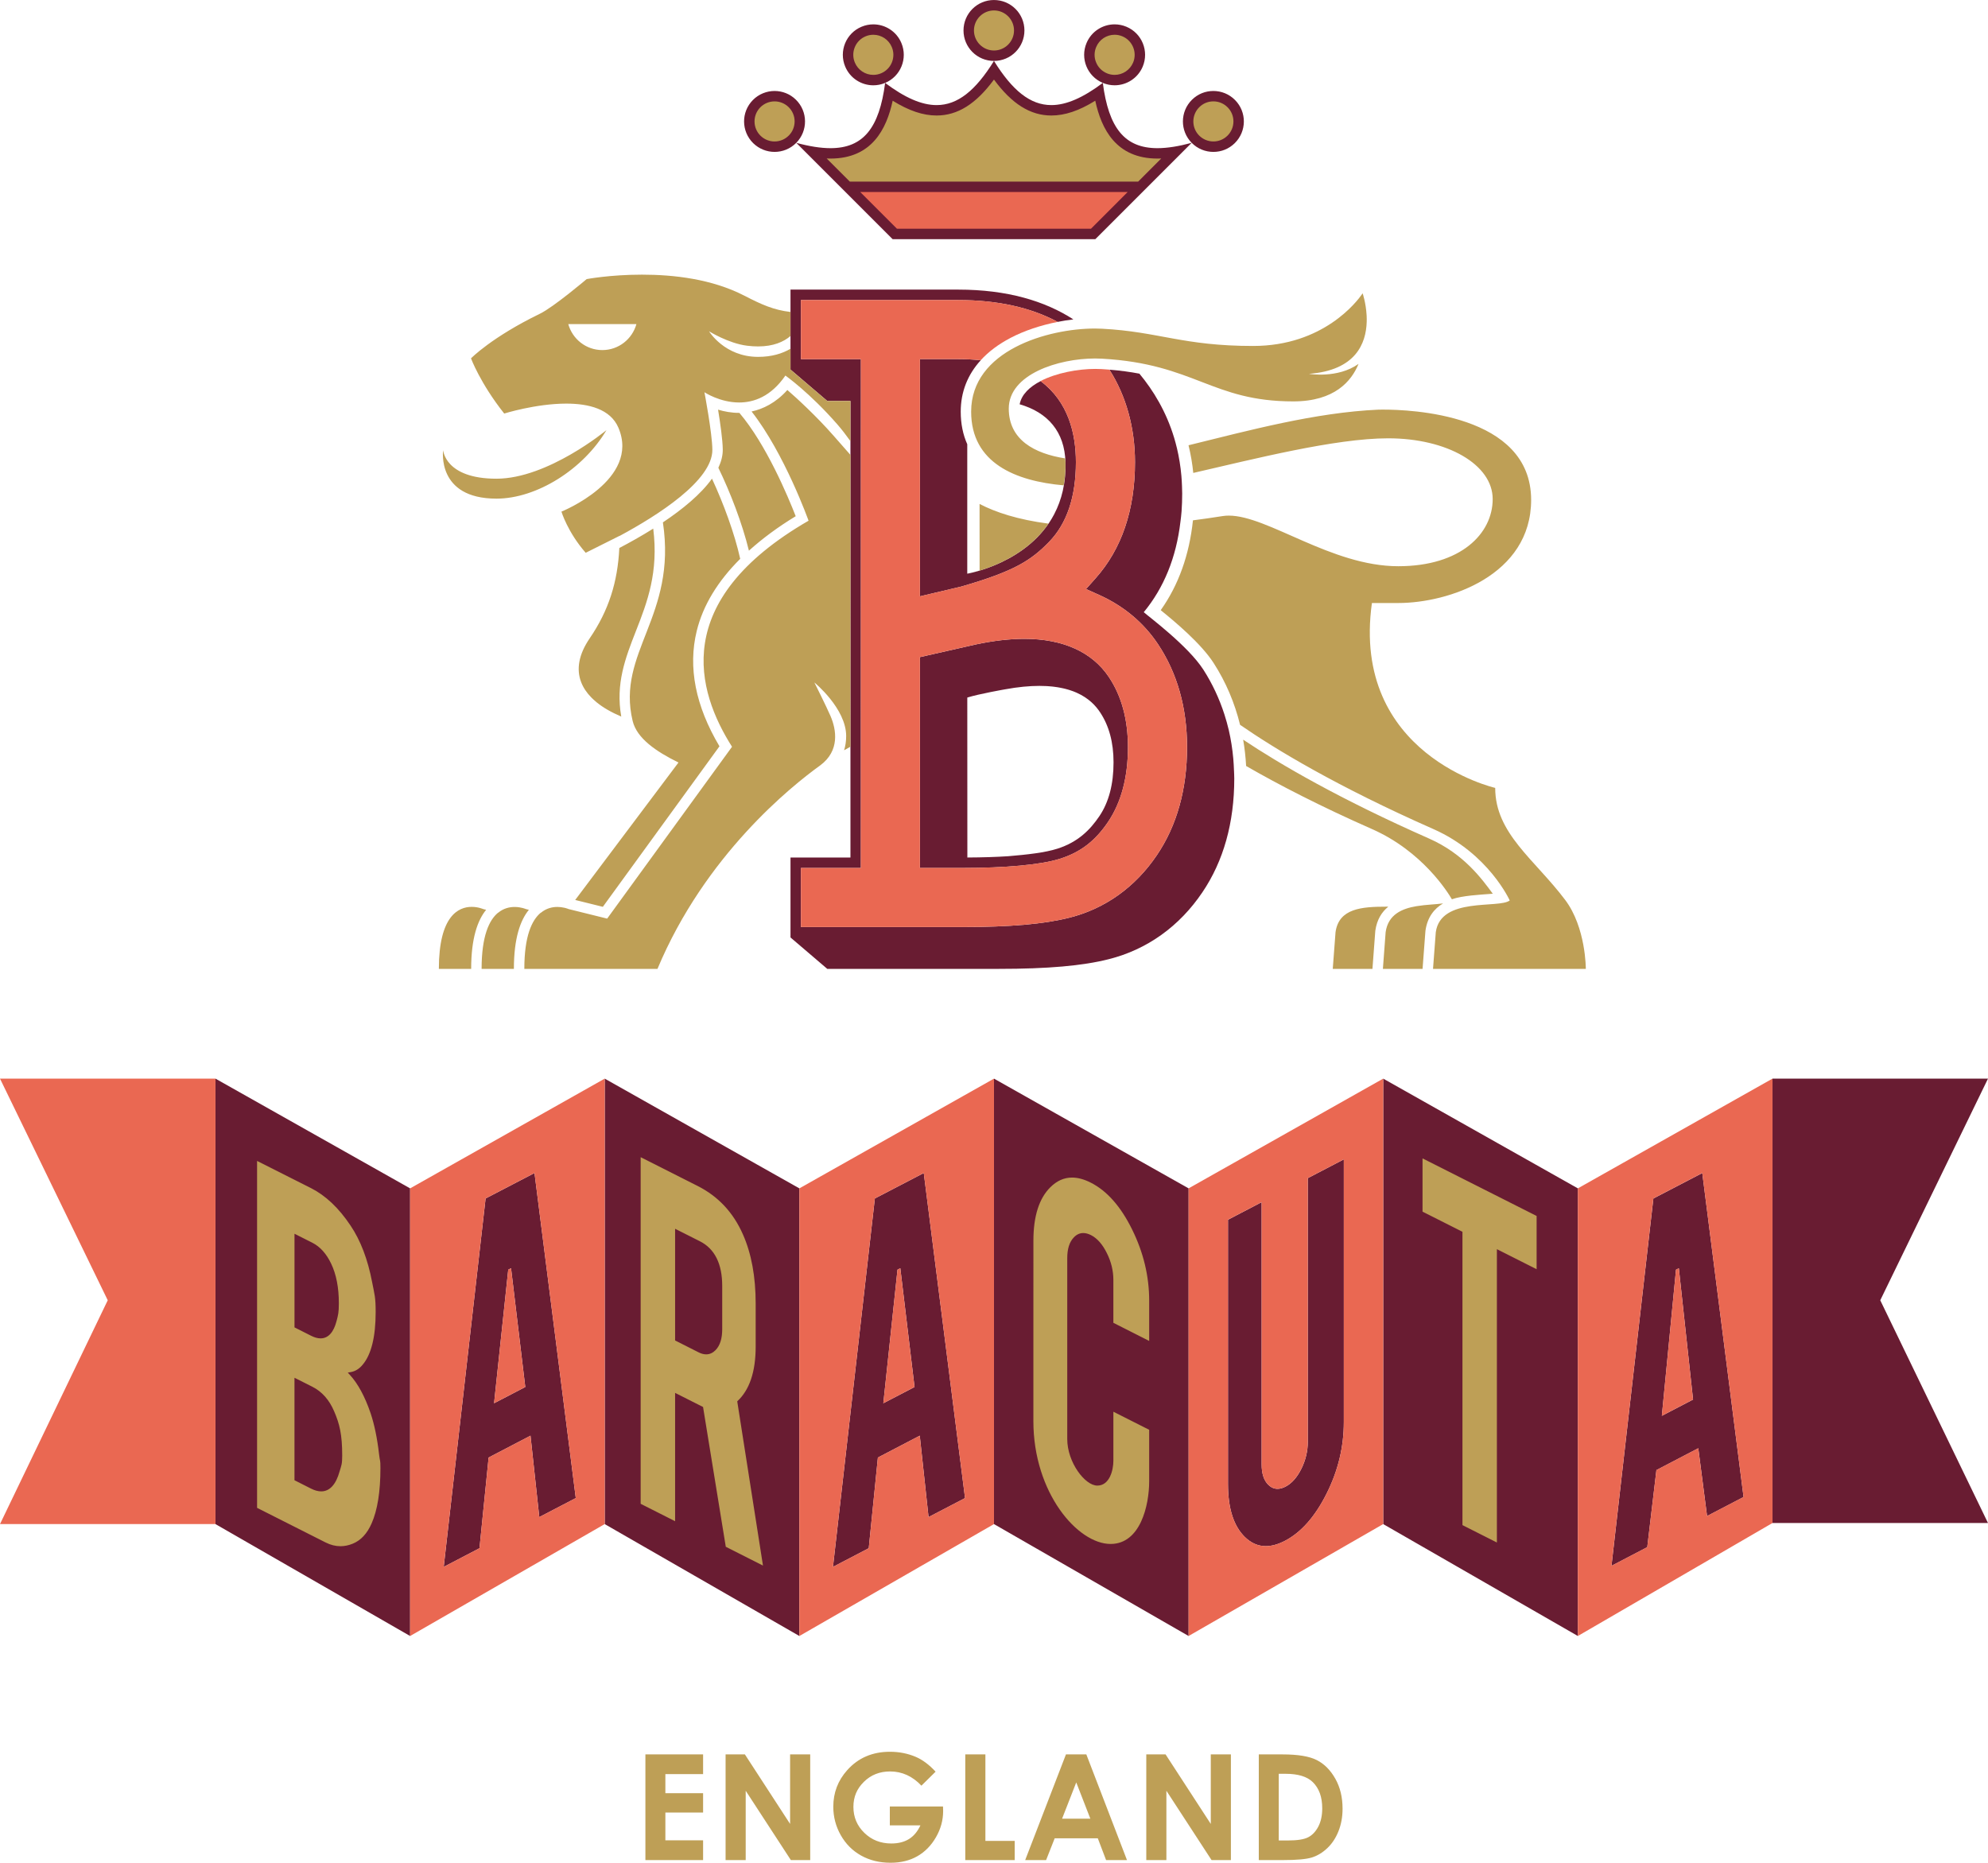
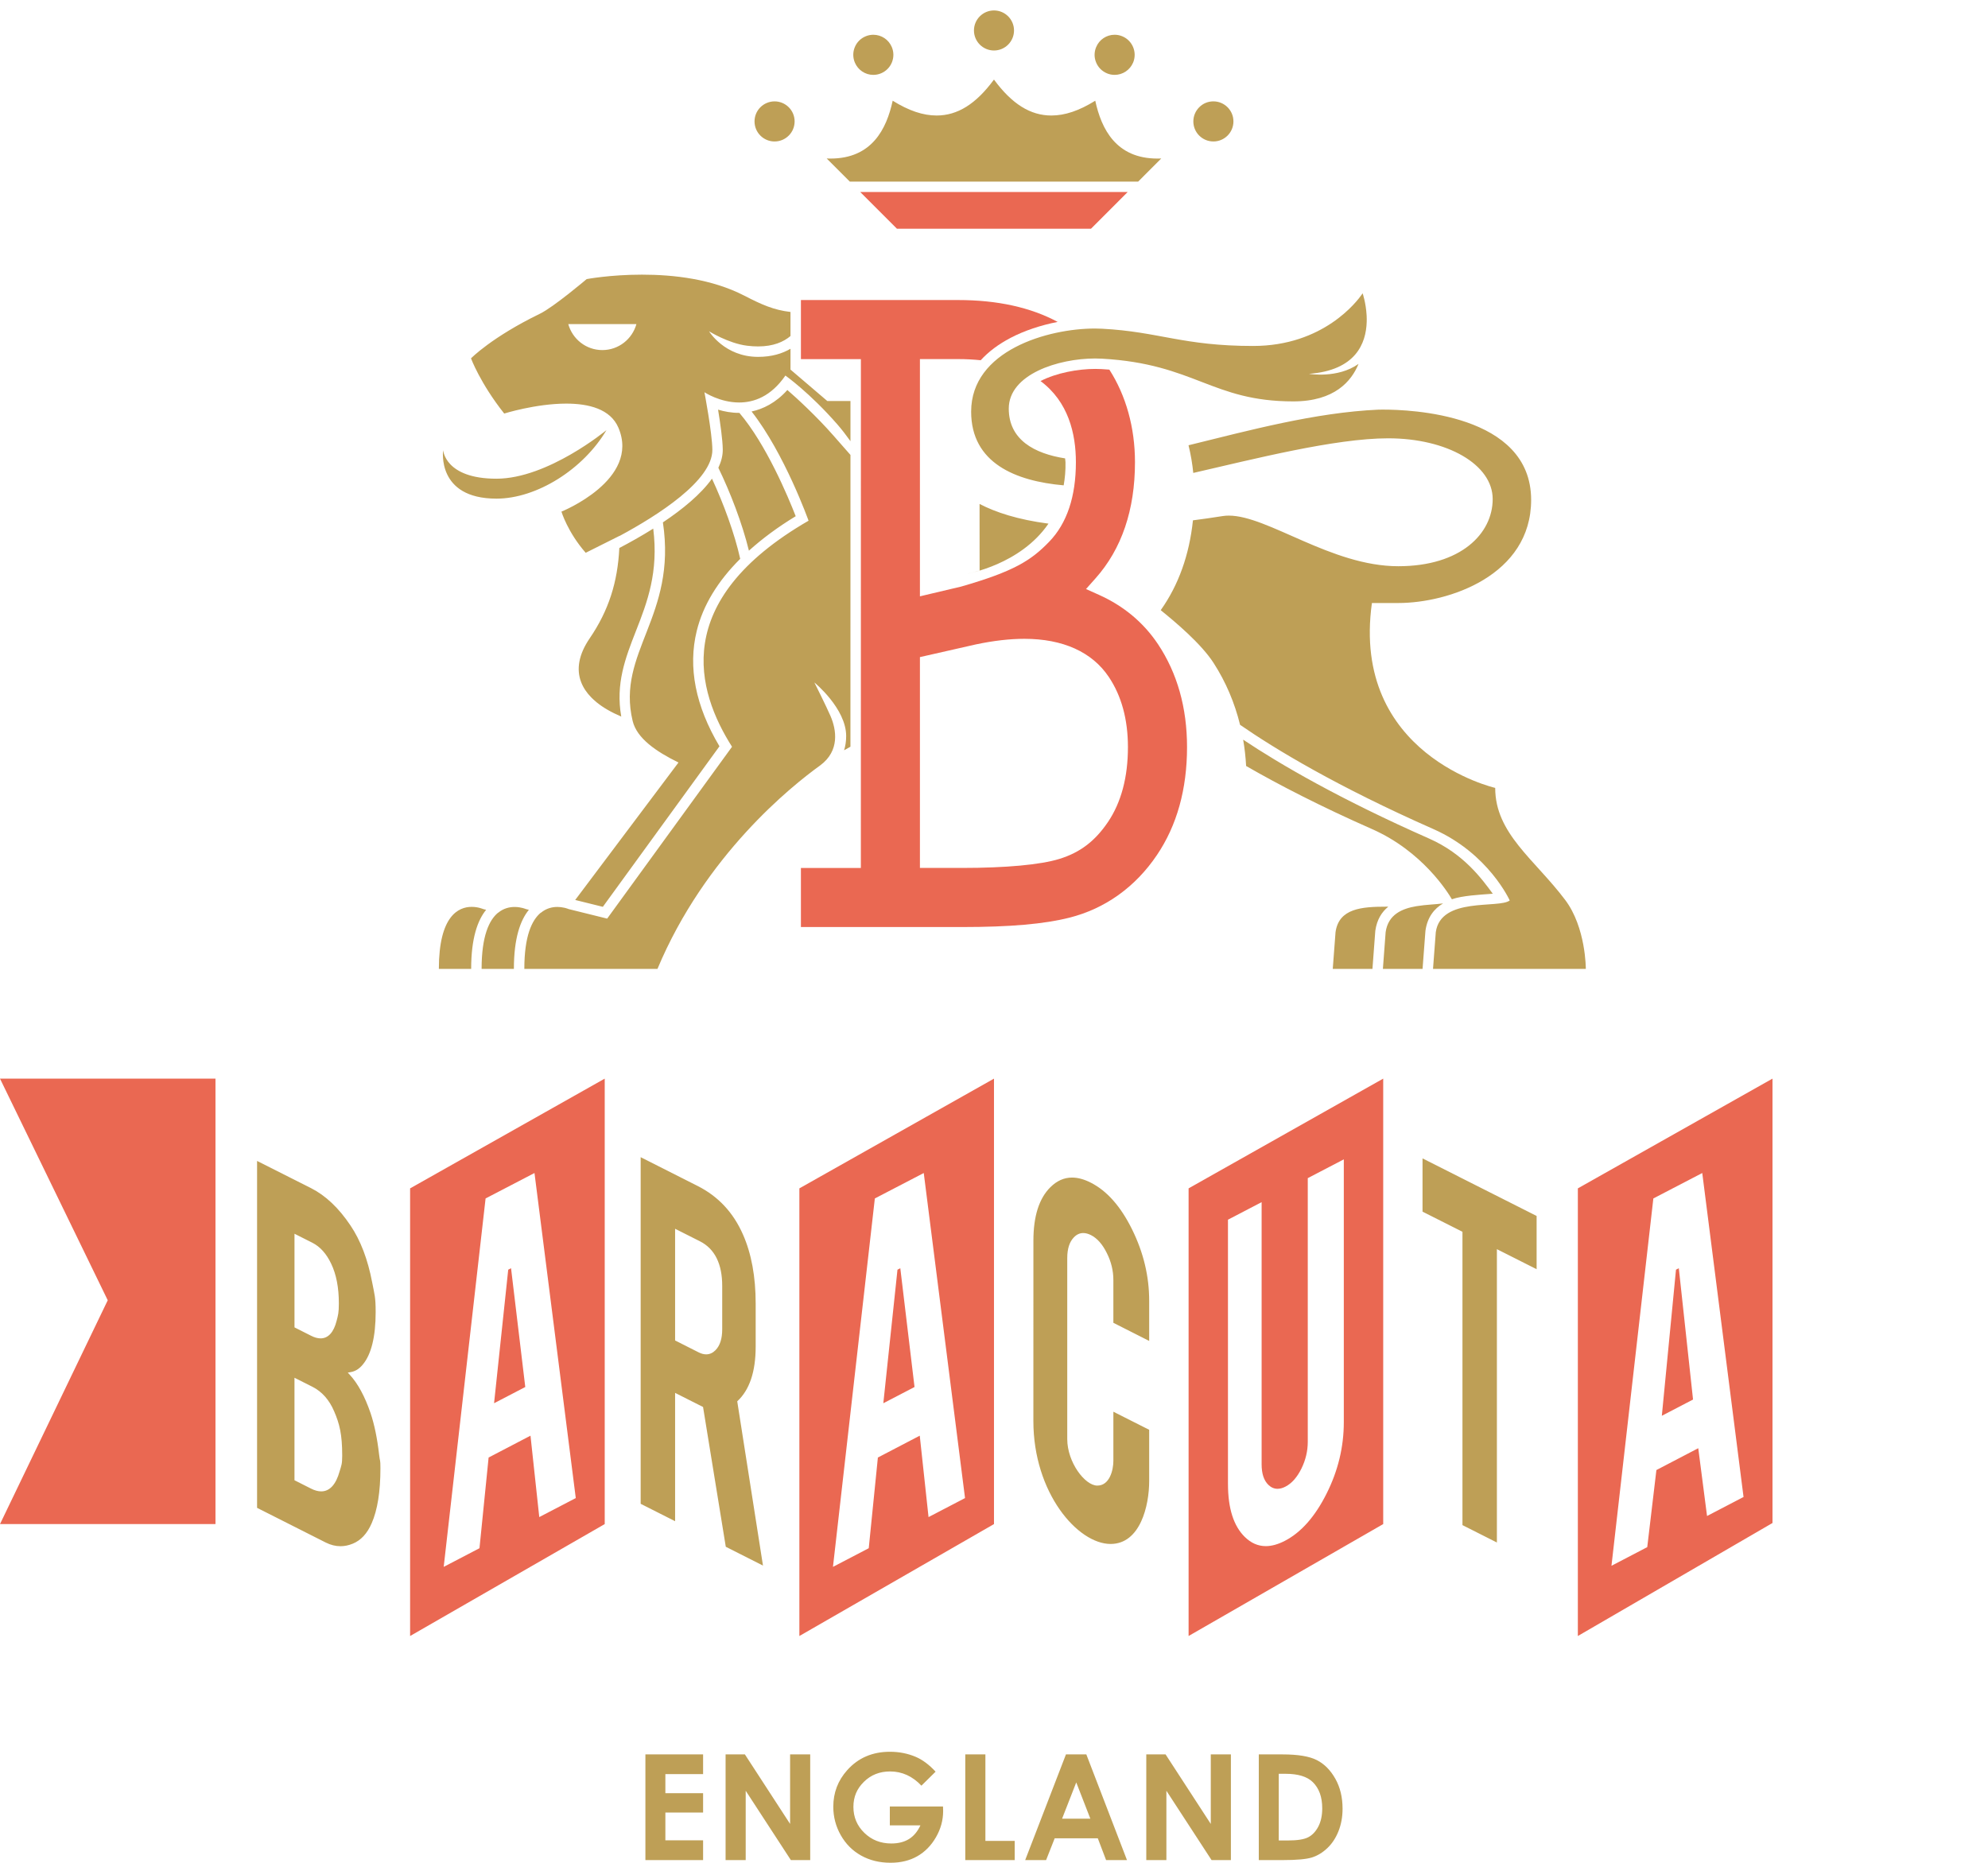
<svg xmlns="http://www.w3.org/2000/svg" id="Livello_2" viewBox="0 0 2251.54 2109.84">
  <defs>
    <style>.cls-1{fill:#be9f56;}.cls-1,.cls-2,.cls-3{stroke-width:0px;}.cls-2{fill:#691c32;}.cls-3{fill:#ea6852;}</style>
  </defs>
  <g id="Livello_1-2">
-     <path class="cls-2" d="m2129.51,1472.76l122.02,252.29h-244.04v-503.33h244.04l-122.02,251.05Zm-1885.47,253.51l220.45,126.77v-507.01l-220.45-124.3v504.55Zm440.86,0l220.45,126.77v-507.01l-220.45-124.3v504.55Zm440.87,0l220.42,126.77v-507.01l-220.42-124.3v504.55Zm440.83,0l220.45,126.77v-507.01l-220.45-124.3v504.55Zm-961.24-397.63l46.76,368.18-41.34,21.53-9.95-92.21-47.44,24.76-.08.92-10.25,101.79-40.52,21.13,47.44-417.29,55.38-28.8Zm-10.44,242.36l-16.11-134.53-3.2,1.66-16.03,151.26,35.34-18.39Zm451.31-242.36l46.75,368.18-41.33,21.53-9.95-92.21-47.44,24.76-.08.92-10.25,101.79-40.52,21.13,47.43-417.29,55.39-28.8Zm-10.44,242.36l-16.11-134.53-3.2,1.66-16.03,151.26,35.34-18.39Zm74.96-1162.96c-7.97-.81-16.46-1.3-25.6-1.3h-43.24v268.72l14.51-3.44,31.43-7.43.3-.05.27-.08c60.1-17.28,79.41-29.64,99.91-50.88,20.05-20.72,30.22-51.04,30.22-90.07,0-32.36-8.59-68.45-39.99-91.84-12.37,6.42-21.62,15.11-23.72,26.25,31.76,9.14,50.99,31.05,51.88,65.58.62,23.57-4.39,42.88-12.64,58.66,0,.02-.02.05-.02.09-29.22,55.92-98.56,67.53-98.56,67.53v-146.59c-4.88-10.9-7.4-23.24-7.4-36.94,0-22.21,7.74-41.88,22.67-58.23,0,0-.01.01-.02.02Zm-68.84,336.26l9.19-2.09,54.25-12.31c19.91-4.21,38.27-6.32,54.79-6.32,43.74,0,76.84,14.95,95.71,43.24,14.37,21.45,21.64,48.17,21.64,79.41,0,34.04-7.59,62.57-22.56,84.78-14.7,21.78-31.73,34.72-55.25,41.93-21.29,6.56-60.46,10.17-110.25,10.17h-47.52v-238.8Zm53.62,47.49l.08,179.47c17.22-.08,32.65-.57,46.3-1.47,21.4-1.79,41.63-4.01,55.81-8.57,23-7.38,36.73-20.96,47.41-36.81,10.68-15.83,16.03-36.15,16.03-60.94,0-22.59-5.12-41.52-15.32-56.79-4.66-7.03-12.45-15.81-26.41-22.05-1.09-.49-2.17-.95-3.31-1.38-.57-.24-1.19-.43-1.82-.65-.98-.35-1.98-.7-3.01-1.03-.68-.22-1.38-.44-2.09-.62-1.06-.3-2.09-.59-3.2-.87-.73-.19-1.52-.35-2.3-.52-1.12-.27-2.28-.49-3.45-.7-.81-.16-1.63-.3-2.47-.44-1.24-.19-2.55-.38-3.85-.54-.84-.11-1.66-.22-2.52-.3-1.49-.16-3.04-.27-4.58-.38-.76-.02-1.5-.11-2.28-.13-2.39-.14-4.83-.19-7.4-.19-11.15,0-24.03,1.17-38.95,3.91,0,0-28.8,5.02-42.66,9.28v1.73Zm49.03-409.08s-.05.03-.08.05c.03-.02.06-.03.09-.05.02-.01.05-.02.07-.03-.02.01-.05.02-.07.03Zm253.05,490.66c-.16-4.8-.44-9.57-.84-14.27-.98-11.01-2.69-21.67-5.04-31.97-1.41-6.08-3.09-12.01-4.96-17.85-5.8-18.03-13.72-34.96-23.81-50.69-17.44-27.18-62.36-60.43-67.56-65.2,22.86-27.69,36.75-61.95,41.52-102.3.49-3.99,1.03-7.95,1.3-12.04.46-6.51.7-13.18.7-19.99,0-2.93-.11-5.75-.22-8.59-.13-3.86-.38-7.62-.67-11.32-.98-11.15-2.72-21.67-5.08-31.62h-.02c-.92-3.87-1.93-7.67-3.04-11.39-9-29.92-23.7-54-39.44-72.91-10.22-1.96-21.47-3.51-33.99-4.53,18.73,29.21,29.01,65.43,29.01,104.77,0,54.11-15.05,98.4-44.75,131.68l-10.71,12.04,14.7,6.59c27.96,12.58,50.45,31.35,66.77,55.79,21.86,32.79,32.95,72.03,32.95,116.65,0,47.68-11.47,88.79-34.09,122.27-24.41,36.23-58.69,60.75-99.1,70.92-28.53,7.24-67.24,10.63-121.8,10.63h-182.32v-66.91h67.89v-11.82l.03-552.74v-11.8h-67.92v-66.91h178.05c44.45,0,82.1,8.32,112.66,24.73,5.9-1.17,11.86-2.12,17.83-2.82-32.14-20.78-74.8-33.74-130.48-33.74h-189.88v90.53l41.66,35.58h26.25v53.84l-.02,337.75v125.57h-67.89v90.53l41.66,35.58h194.14c55.52,0,95.17-3.47,124.7-10.99,43.26-10.87,79.93-37.1,106-75.77,23.95-35.43,36.1-78.76,36.1-128.86,0-2.85-.19-5.62-.27-8.44Zm-103.41-797.89c7.37-17.57-.84-37.81-18.42-45.18-4.37-1.84-8.93-2.72-13.37-2.72-13.48,0-26.26,7.92-31.82,21.13-7.4,17.55.84,37.78,18.42,45.18,4.37,1.84,8.9,2.71,13.37,2.71,13.46,0,26.26-7.92,31.82-21.13Zm104.28,86.63c13.56-13.4,13.72-35.23.33-48.79-6.76-6.86-15.65-10.28-24.58-10.28s-17.49,3.31-24.22,9.93c-13.56,13.37-13.72,35.23-.35,48.8,6.75,6.86,15.67,10.28,24.57,10.28s17.52-3.31,24.25-9.93Zm-377.59-113.39c-5.54-13.21-18.34-21.13-31.82-21.13-4.44,0-8.97.87-13.37,2.72-17.57,7.37-25.82,27.61-18.42,45.18,5.56,13.21,18.36,21.13,31.82,21.13,4.48,0,9.01-.87,13.37-2.71,17.57-7.4,25.82-27.63,18.42-45.18Zm139.35-14.21c0-19.06-15.43-34.5-34.5-34.5s-34.5,15.43-34.5,34.5,15.43,34.5,34.5,34.5,34.5-15.43,34.5-34.5Zm80.26,236.42l109.16-109.16c-14.78,3.98-27.63,6.05-38.75,6.05-37.24,0-55.3-22.97-61.89-73.91-22.3,16.68-41.22,25.12-58.31,25.12-23.84,0-44.1-16.46-64.96-50.01-20.83,33.55-41.09,50.01-64.96,50.01-17.09,0-36.02-8.43-58.31-25.12-6.59,50.94-24.66,73.91-61.89,73.91-11.12,0-23.98-2.06-38.75-6.05l109.16,109.16h229.51Zm-363.25-98.88c8.93,0,17.82-3.42,24.58-10.28,13.37-13.56,13.21-35.43-.36-48.8-6.69-6.62-15.46-9.93-24.22-9.93s-17.82,3.42-24.57,10.28c-13.4,13.56-13.24,35.39.33,48.79,6.76,6.62,15.49,9.93,24.24,9.93Zm1050.7,1156.61l46.76,366.96-41.34,21.54-9.95-76.78-47.44,24.76-.08.92-10.25,86.36-40.52,21.13,47.44-416.07,55.38-28.8Zm-10.44,256.58l-16.11-148.74-3.2,1.65-16.03,165.47,35.34-18.39Zm-436.34,47.94c0,10.42-2.41,20.56-7.21,30.33-4.86,9.76-10.82,16.63-18.01,20.34-3.09,1.63-6.11,2.49-9.01,2.49-3.8.02-7.32-1.52-10.28-4.37-5.32-5.1-7.76-13.02-7.76-23.41v-296.9l-38.11,19.88v299.42c0,27.72,6.48,47.55,19.02,59.86,7.16,7.02,15,10.41,23.78,10.44,6.68,0,13.94-2,21.86-6.12,18.14-9.5,33.82-27.12,46.92-53.19,13.1-26.01,19.61-53.05,19.61-81.18v-297.59l-40.82,21.27v298.71Z" />
    <path class="cls-3" d="m244.04,1726.27H0l122.02-253.51L0,1221.72h244.04v504.55Zm334.76-289.8l-3.2,1.66-16.03,151.26,35.34-18.39-16.11-134.53Zm440.86,0l-3.2,1.66-16.03,151.26,35.34-18.39-16.11-134.53Zm-114.32-90.45l220.42-124.3v504.55l-220.42,126.77v-507.01Zm38.05,428.71l40.52-21.13,10.25-101.79.08-.92,47.44-24.76,9.95,92.21,41.33-21.53-46.75-368.18-55.39,28.8-47.43,417.29Zm-478.92-428.71l220.42-124.3v504.55l-220.42,126.77v-507.01Zm38.05,428.71l40.52-21.13,10.25-101.79.08-.92,47.44-24.76,9.95,92.21,41.34-21.53-46.76-368.18-55.38,28.8-47.44,417.29Zm1504.95-553.02v503.33l-220.45,127.99v-507.01l220.45-124.31Zm-32.79,473.88l-46.76-366.96-55.38,28.8-47.44,416.07,40.52-21.13,10.25-86.36.08-.92,47.44-24.76,9.95,76.78,41.34-21.54Zm-76.51-257.47l-16.03,165.47,35.34-18.39-16.11-148.74-3.2,1.65Zm-552.01-92.11l220.42-124.3v504.55l-220.42,126.77v-507.01Zm44.61,334.93c0,27.72,6.48,47.55,19.02,59.86,7.16,7.02,15,10.41,23.78,10.44,6.68,0,13.94-2,21.86-6.12,18.14-9.5,33.82-27.12,46.92-53.19,13.1-26.01,19.61-53.05,19.61-81.18v-297.59l-40.82,21.27v298.71c0,10.42-2.41,20.56-7.21,30.33-4.86,9.76-10.82,16.63-18.01,20.34-3.09,1.63-6.11,2.49-9.01,2.49-3.8.02-7.32-1.52-10.28-4.37-5.32-5.1-7.76-13.02-7.76-23.41v-296.9l-38.11,19.88v299.42Zm-135.87-749.95c14.97-22.21,22.56-50.74,22.56-84.78,0-31.25-7.27-57.96-21.64-79.41-18.88-28.29-51.97-43.24-95.71-43.24-16.52,0-34.88,2.12-54.79,6.32l-54.25,12.31-9.19,2.09v238.8h47.52c49.79,0,88.96-3.61,110.25-10.17,23.52-7.22,40.54-20.15,55.25-41.93m56.55-201.43c21.86,32.79,32.95,72.03,32.95,116.65,0,47.68-11.47,88.79-34.09,122.27-24.41,36.23-58.69,60.75-99.1,70.92-28.53,7.24-67.24,10.63-121.8,10.63h-182.32v-66.91h67.89v-11.82l.03-552.74v-11.8h-67.92v-66.91h178.05c44.48,0,82.15,8.33,112.72,24.76-19.26,3.8-37.78,9.95-53.33,18.09-13.72,7.19-25,15.68-33.82,25.33-7.97-.81-16.46-1.3-25.6-1.3h-43.24v268.72l14.51-3.44,31.44-7.43.3-.05.27-.08c60.1-17.28,79.41-29.64,99.91-50.88,20.05-20.72,30.22-51.04,30.22-90.07,0-32.38-8.6-68.51-40.06-91.89,17.92-9.27,42.5-13.75,61.92-13.75,2.41,0,4.8.05,7.11.19,3.04.19,5.99.38,8.92.62,18.74,29.21,29.02,65.44,29.02,104.8,0,54.11-15.05,98.4-44.75,131.68l-10.71,12.04,14.7,6.59c27.96,12.58,50.45,31.35,66.77,55.79m-34.25-512.08h-302.95l41.63,41.63h219.71l41.6-41.63Z" />
    <path class="cls-1" d="m730.96,1987.14h65.34v22.3h-42.72v21.64h42.72v21.88h-42.72v31.49h42.72v22.38h-65.34v-119.69Zm163.88,78.76l-51.2-78.76h-21.86v119.69h22.78v-78.52l51.15,78.52h21.91v-119.69h-22.78v78.76Zm112.95-19.77v21.4h34.66c-3.31,7.05-7.68,12.23-13.07,15.54-5.4,3.31-12.04,4.97-19.92,4.97-12.11,0-22.28-4.01-30.54-12.04-8.26-8.03-12.38-17.82-12.38-29.37s3.97-20.67,11.93-28.48c7.94-7.81,17.82-11.71,29.6-11.71,13.52,0,25.34,5.37,35.5,16.11l16.05-15.86c-7.33-7.92-14.81-13.51-22.45-16.76-9.06-3.85-18.8-5.78-29.22-5.78-19.9,0-36.07,6.97-48.49,20.91-10.47,11.71-15.7,25.49-15.7,41.33,0,11.55,2.83,22.32,8.5,32.3,5.67,9.98,13.37,17.67,23.11,23.07,9.73,5.4,20.81,8.1,33.24,8.1,11.61,0,21.72-2.47,30.35-7.4,8.62-4.94,15.65-12.1,21.07-21.48,5.43-9.39,8.14-19.31,8.14-29.78l-.16-5.05h-60.21Zm108.23-58.99h-22.78v119.69h55.98v-21.73h-33.19v-97.96Zm114.32,0l46.04,119.69h-23.67l-9.37-24.66h-48.83l-9.73,24.66h-23.68l46.16-119.69h23.09Zm4.56,72.82l-15.97-41.09-16.05,41.09h32.02Zm136.4,5.94l-51.2-78.76h-21.86v119.69h22.78v-78.52l51.15,78.52h21.91v-119.69h-22.78v78.76Zm141.02-51.26c5.48,9.71,8.22,21.05,8.22,34.01,0,9.22-1.53,17.69-4.6,25.43-3.06,7.73-7.28,14.15-12.68,19.25-5.4,5.09-11.22,8.62-17.52,10.58-6.28,1.95-17.18,2.93-32.68,2.93h-27.39v-119.69h26.98c17.4,0,30.33,2.16,38.78,6.47,8.45,4.31,15.42,11.32,20.88,21.03Zm-14.81,33.48c0-12.71-3.55-22.57-10.66-29.56-6.4-6.31-16.68-9.45-30.84-9.45h-7.73v75.51h10.58c10.42,0,17.97-1.19,22.66-3.58,4.69-2.39,8.53-6.42,11.52-12.06,2.98-5.65,4.48-12.59,4.48-20.85Zm-771.9-737.42l64.47,32.58c23.33,11.79,40.39,30.02,51.34,54.9,9.63,21.72,14.43,47.89,14.43,78.38v48.6c0,28.86-7.09,49.33-20.88,62.05l29.15,186.05-42.12-21.29-25.74-158.33-.79-.41c-1.24-.62-2.52-1.27-3.82-1.92l-27.05-13.65v145.35l-39-19.71v-392.59Zm39,207.6l26.58,13.43c2.95,1.49,5.83,2.3,8.62,2.3h.02c3.97,0,7.57-1.71,10.55-4.74,5.18-5.29,7.57-13.32,7.57-23.68v-48.98c.05-24.87-8.33-42.12-25.22-50.66l-28.13-14.18v126.52Zm846.5-145.91l44.27,22.32.95.49v332.24l39,19.7v-332.25l44.99,22.7v-60.32l-129.21-65.2v60.32ZM989.1,84.81c3.01,0,6-.6,8.82-1.79,5.58-2.37,9.93-6.76,12.21-12.37,2.27-5.62,2.25-11.77-.11-17.35-3.55-8.47-11.77-13.92-20.94-13.92-3.01,0-5.97.59-8.79,1.79-5.59,2.36-9.93,6.72-12.21,12.34-2.3,5.62-2.25,11.8.11,17.39,3.55,8.43,11.77,13.92,20.91,13.92Zm-111.85,75.42c6.13,0,11.88-2.41,16.17-6.78,4.26-4.28,6.56-10.01,6.54-16.08-.05-6.05-2.44-11.75-6.76-16-4.29-4.2-9.95-6.54-15.95-6.54s-11.86,2.41-16.17,6.76c-8.79,8.92-8.68,23.32.22,32.11,4.29,4.21,9.95,6.54,15.95,6.54Zm248.49-103.03c12.53,0,22.7-10.2,22.7-22.7s-10.18-22.67-22.7-22.67-22.67,10.17-22.67,22.67,10.17,22.7,22.67,22.7Zm127.85,25.82c2.82,1.19,5.75,1.79,8.79,1.79,9.14,0,17.36-5.48,20.94-13.92,4.83-11.52-.59-24.87-12.12-29.73-2.82-1.19-5.78-1.79-8.79-1.79-9.17,0-17.39,5.45-20.91,13.92-2.37,5.58-2.42,11.74-.11,17.35,2.27,5.61,6.62,10.01,12.2,12.37Zm120.64,77.21c6.02,0,11.66-2.33,15.95-6.54,4.31-4.26,6.72-9.95,6.76-16,.05-6.08-2.28-11.78-6.54-16.09-4.31-4.37-10.04-6.78-16.17-6.78s-11.66,2.33-15.92,6.54c-8.93,8.79-9.04,23.19-.25,32.11,4.31,4.34,10.04,6.75,16.17,6.75Zm-85.19,45.46l26.14-26.17c-1.44.05-2.87.08-4.28.08-46.89,0-63.5-33.44-70.44-65.53-18.33,11.39-34.41,16.76-49.77,16.76-23.68,0-44.59-13.01-64.96-40.71-20.34,27.69-41.25,40.71-64.96,40.71-15.32,0-31.4-5.37-49.74-16.76-6.94,32.09-23.57,65.53-70.46,65.53-1.41,0-2.82-.02-4.28-.08l26.17,26.17h326.57ZM429.31,1647.13c1.01,9.25,1.55,5.05,1.55,15.82,0,26.68-3.37,47.51-9.95,62.46-5.15,11.77-12.24,19.28-21.32,23.02-4.72,1.95-9.36,2.9-13.97,2.9-5.59,0-11.15-1.38-16.76-4.2l-77.71-39.25v-392.94l61.11,30.81c16.46,8.35,31.38,22.4,44.73,42.36,11.36,16.87,19.55,38.27,24.49,64.25,2.66,13.86,3.98,16.49,3.98,33.74,0,28.2-5.02,48.09-14.64,59.56-4.01,4.88-8.54,7.62-13.78,8.49l-3.17.52,2.17,2.36c9.22,9.95,17.14,24.49,23.7,43.69,4.29,12.83,7.49,28.32,9.57,46.41Zm-95.77-143.66l18.71,9.44c3.85,1.98,7.49,3.01,10.85,3.01,8.87,0,14.92-7.24,18.12-19.8,1.71-6.59,2.55-9.22,2.55-19.88,0-17.79-2.87-32.76-8.73-44.99-5.34-11.21-12.42-19.12-21.21-23.62l-20.29-10.22v106.07Zm54.03,145.05c0-23.78-3.01-35.83-9.14-50.01-5.48-12.88-13.72-22.27-24.6-27.77l-20.31-10.22v116.08l18.74,9.47c4.07,2.06,7.89,3.15,11.53,3.15,9.87,0,16.79-8.16,20.81-22.56,2.03-6.89,2.98-8.08,2.98-18.12Zm913.97-29.05l-40.57-20.48v55.65c0,10.36-4.2,28.02-18.2,28.02s-34.04-26.45-34.04-52.7v-204.93c0-10.39,2.41-18.33,7.57-23.62,3.01-3.15,6.64-4.83,10.58-4.8,2.79,0,5.67.81,8.65,2.3,7.21,3.66,13.18,10.53,18.03,20.37,4.94,9.82,7.4,19.99,7.4,30.4v48.6l40.57,20.53v-45.54c0-27.66-6.43-54.57-19.36-80.76-12.92-26.2-28.59-43.8-46.87-53.02-7.62-3.86-14.64-5.72-21.13-5.72-9.04.02-17.09,3.58-24.52,10.9-12.72,12.58-19.25,32.68-19.25,60.61l-.03,204.28c0,81.37,50.2,139.21,87.44,139.21,33.61,0,43.72-43.28,43.72-71.19v-58.12Zm-61.51-1247.36c-53.13,0-140.14,24.76-140.14,94.14,0,58.29,50.37,78.69,104.8,83.48,1.41-8.16,2.28-16.76,2.04-26.23-.05-1.52-.33-2.84-.44-4.31-34.58-5.4-63.79-20.94-63.79-56.39,0-38.89,56.08-56.76,97.88-56.76,2.69,0,5.26.09,7.79.22,105.26,5.99,124.16,48.38,216.62,48.38,46.81,0,65.96-23.08,73.83-42.47-23.7,16.87-56.12,11.25-56.12,11.25,52.8-3.91,64.66-34.25,65.39-58.88.03-1.06.05-2.14.03-3.2,0-1.19-.03-2.38-.09-3.55-.02-.24-.05-.49-.05-.73-.79-14.11-4.51-24.87-4.51-24.87l-.76,1.14c-5.45,7.86-43.61,58.53-123.24,58.53s-106.67-16.17-171.11-19.53c-2.6-.14-5.32-.22-8.14-.22Zm71.49,334.42c.07.06.15.12.22.18-.07-.06-.15-.12-.22-.18Zm-124.05-113.43c-34.66-4.53-59.83-12.8-78.05-22.32l.05,75.45c-8.41,2.52-13.97,3.55-13.97,3.55,0,0,60.13-10.11,91.97-56.69Zm123.68,113.13c.13.11.24.2.37.3-.13-.11-.24-.2-.37-.3Zm-763.86,323.45s-5.61-2.52-13.07-2.52c-14.89,0-37.18,10.07-37.18,70.27h36.58c0-34.88,7.36-55.19,16.95-66.93l-3.28-.82Zm393.35-218.6c-4.94-11.42-18.31-38.08-18.31-38.08,0,0,36.01,29.4,36.01,60.72,0,6.22-.92,11.45-2.36,16.09,2.36-1.36,4.8-2.69,7.19-4.04v-.02l.03-330.48-19.12-21.75c-19.2-21.96-42.5-43.36-52.35-51.8-13.21,14.78-27.8,21.61-40.52,24.35,37.4,47.63,64.53,123.7,64.53,123.7-157.5,91.07-126.55,193.16-86.68,256.05l-141.41,194.65-43.56-10.79s-.38-.13-.73-.27c-.11-.05-.24-.11-.38-.16-.41-.14-1.06-.33-1.66-.52-.41-.14-.78-.24-1.3-.38-.44-.11-1.01-.19-1.49-.3-2.04-.44-4.48-.81-7.27-.81-5.67,0-12.47,1.44-18.71,6.62l-.16-.05c-10.04,8.36-18.55,26.39-18.55,63.63h150.77c53.92-128.91,151.83-207.15,184.35-230.54,22.48-16.65,18.2-40.68,11.69-55.81Zm-344.94,218.6s-5.51-2.41-12.86-2.41c-5.69,0-12.47,1.44-18.71,6.59l-.13-.02c-10.04,8.35-18.56,26.36-18.56,63.6h36.57c0-34.88,7.35-55.19,16.98-66.93l-3.29-.82Zm976.6-2.71c-.66-.02-1.3-.02-1.95-.02-28.18,0-53.94,1.9-57.77,28.83l-3.15,41.66h44.97l.05-.9,3.12-41.66.02-.38.05-.38c1.8-12.61,7.33-21.18,14.65-27.15Zm137.58-7.05c-12.36,9.5-78.02-4.45-83.75,35.86l-3.15,41.66h173.06s.24-46.84-23.41-78.19c-34.66-45.99-79.22-75.15-79.22-126.84,0,0-163.55-37.32-139.63-209.41h29.83c57.33,0,150.5-31.35,150.5-116.81,0-97.77-138.02-102.25-167.56-102.25-2.96,0-4.83.05-5.37.05-71.74,3.2-146.64,23.54-215.1,40.33,2.63,10.79,4.39,21.29,5.37,31.35,67.72-15.51,160.37-39.22,220.72-39.22,66.85,0,118.39,29.7,118.39,68.8s-35.99,76.08-106.94,76.08c-75.8,0-147.62-57.33-191.91-57.33-2.41,0-4.72.16-6.97.52-11.66,1.87-22.84,3.44-33.65,4.83-4.1,39.06-16.25,73.2-36.5,101.76,16.3,13.18,45.86,37.91,60.01,59.99,13.86,21.56,23.73,44.97,29.86,69.87,40.09,27.72,109.68,69.81,219.01,118.11,62.54,27.64,86.4,80.85,86.4,80.85Zm-323.91-212.82c.09.27.19.55.3.82,0,0,.02.02.05.02-.11-.3-.24-.55-.36-.84Zm-823.74-242.31c45.78,0,98.48-33.38,124.63-77.62,0,0-66.31,55.03-124.63,55.03s-60.35-32.33-60.35-32.33c0,0-7.83,54.91,60.35,54.91Zm177.59,33.96c-13.5,8.47-26.85,15.89-38.4,21.95-1.9,38.75-12.07,70.81-33.5,102.22-12.67,18.53-15.3,35.26-9.74,49.71,0,.03,0,.05.03.08,2.36,6.13,6.19,11.85,11.33,17.11.08.08.14.16.22.24,1.66,1.69,3.47,3.31,5.4,4.91l.3.3c7.49,6.16,17.01,11.61,28.15,16.33-6.56-37.05,4.58-66.21,16.6-96.83,12.86-32.73,25.82-66.67,19.61-116.03Zm904.54,419.82c11.63-4.18,32.46-5.21,42.33-6,1.25-.08,2.63-.19,3.99-.3-12.26-16.65-32.74-45.05-71.98-62.41-101.38-44.78-168.86-84.13-210.73-112.07,1.66,9.74,2.8,19.67,3.34,29.81,37.46,21.56,84.4,45.78,142.6,71.46,56.96,25.14,85.73,71.41,90.45,79.5Zm-806.03-385.62c-6.24-28.42-19.04-63.03-31.97-90.8-12.67,17.82-33.66,34.88-55.58,49.52,16.08,106.56-52.86,147.16-34.28,224.84,4.74,19.85,26.8,34.82,51.94,47.16l-.11.09h.02l-116.89,155.59,31.3,7.76,132.08-181.82c-27.17-45.65-35.83-89.58-25.73-130.73,7.11-28.94,23.73-56.22,49.23-81.61Zm62.86-48.27c-8.76-22.43-33.38-81.28-63.79-117.03h-.3c-8.79,0-16.95-1.57-23.84-3.66,2.44,14.94,5.18,33.98,5.32,45.13.08,6.89-1.76,13.83-4.99,20.72,13.43,27.53,27.06,62.98,34.61,93.87,15.07-13.56,32.57-26.63,52.99-39.03Zm-330.15-116.3c-27.23-34.36-37.59-62.49-37.59-62.49,0,0,23.21-23.89,78-50.52,15.7-7.62,52.97-39.25,52.97-39.25,0,0,26.61-5.04,62.57-5.04s79.22,4.83,116.08,23.84c19.29,9.96,33.22,16.25,52.21,18.42v27.26c-7.76,6.57-19.31,11.77-36.72,11.77-3.88,0-8.03-.24-12.5-.81-20.99-2.6-43.01-16.32-43.01-16.32,0,0,17.52,28.96,55.52,28.96,15.46,0,27.42-3.71,36.72-9.19v23.59l41.66,35.58h26.26v45.52c-4.86-6.79-9.87-13.32-14.86-19.04-31.22-35.8-58.83-55.3-58.83-55.3-16.33,23.76-35.67,30.51-52.4,30.51-21.91,0-39.3-11.61-39.3-11.61,0,0,8.73,45.86,8.97,65,.41,35.04-62.35,74.78-104.99,97.73,0-.06.03-.08.03-.14l-38.49,19.26c-20.5-23.38-27.48-46.63-27.48-46.63,0,0,89.64-35.99,64.53-95.03-9.01-21.21-33.63-27.31-59.02-27.31-34.47,0-70.32,11.25-70.32,11.25Zm72.58-101.27c4.74,16.92,20.12,29.4,38.57,29.4s33.84-12.48,38.59-29.4h-77.16Zm967.59,729.44l3.15-41.66.02-.38.05-.38c2.2-15.49,10.01-24.95,19.94-30.87-8.19,1.12-19.18,1.33-29.83,3.09h-.11c-16.54,2.77-32.25,9.39-35.1,29.43l-3.12,41.66h44.94l.05-.9Z" />
  </g>
</svg>